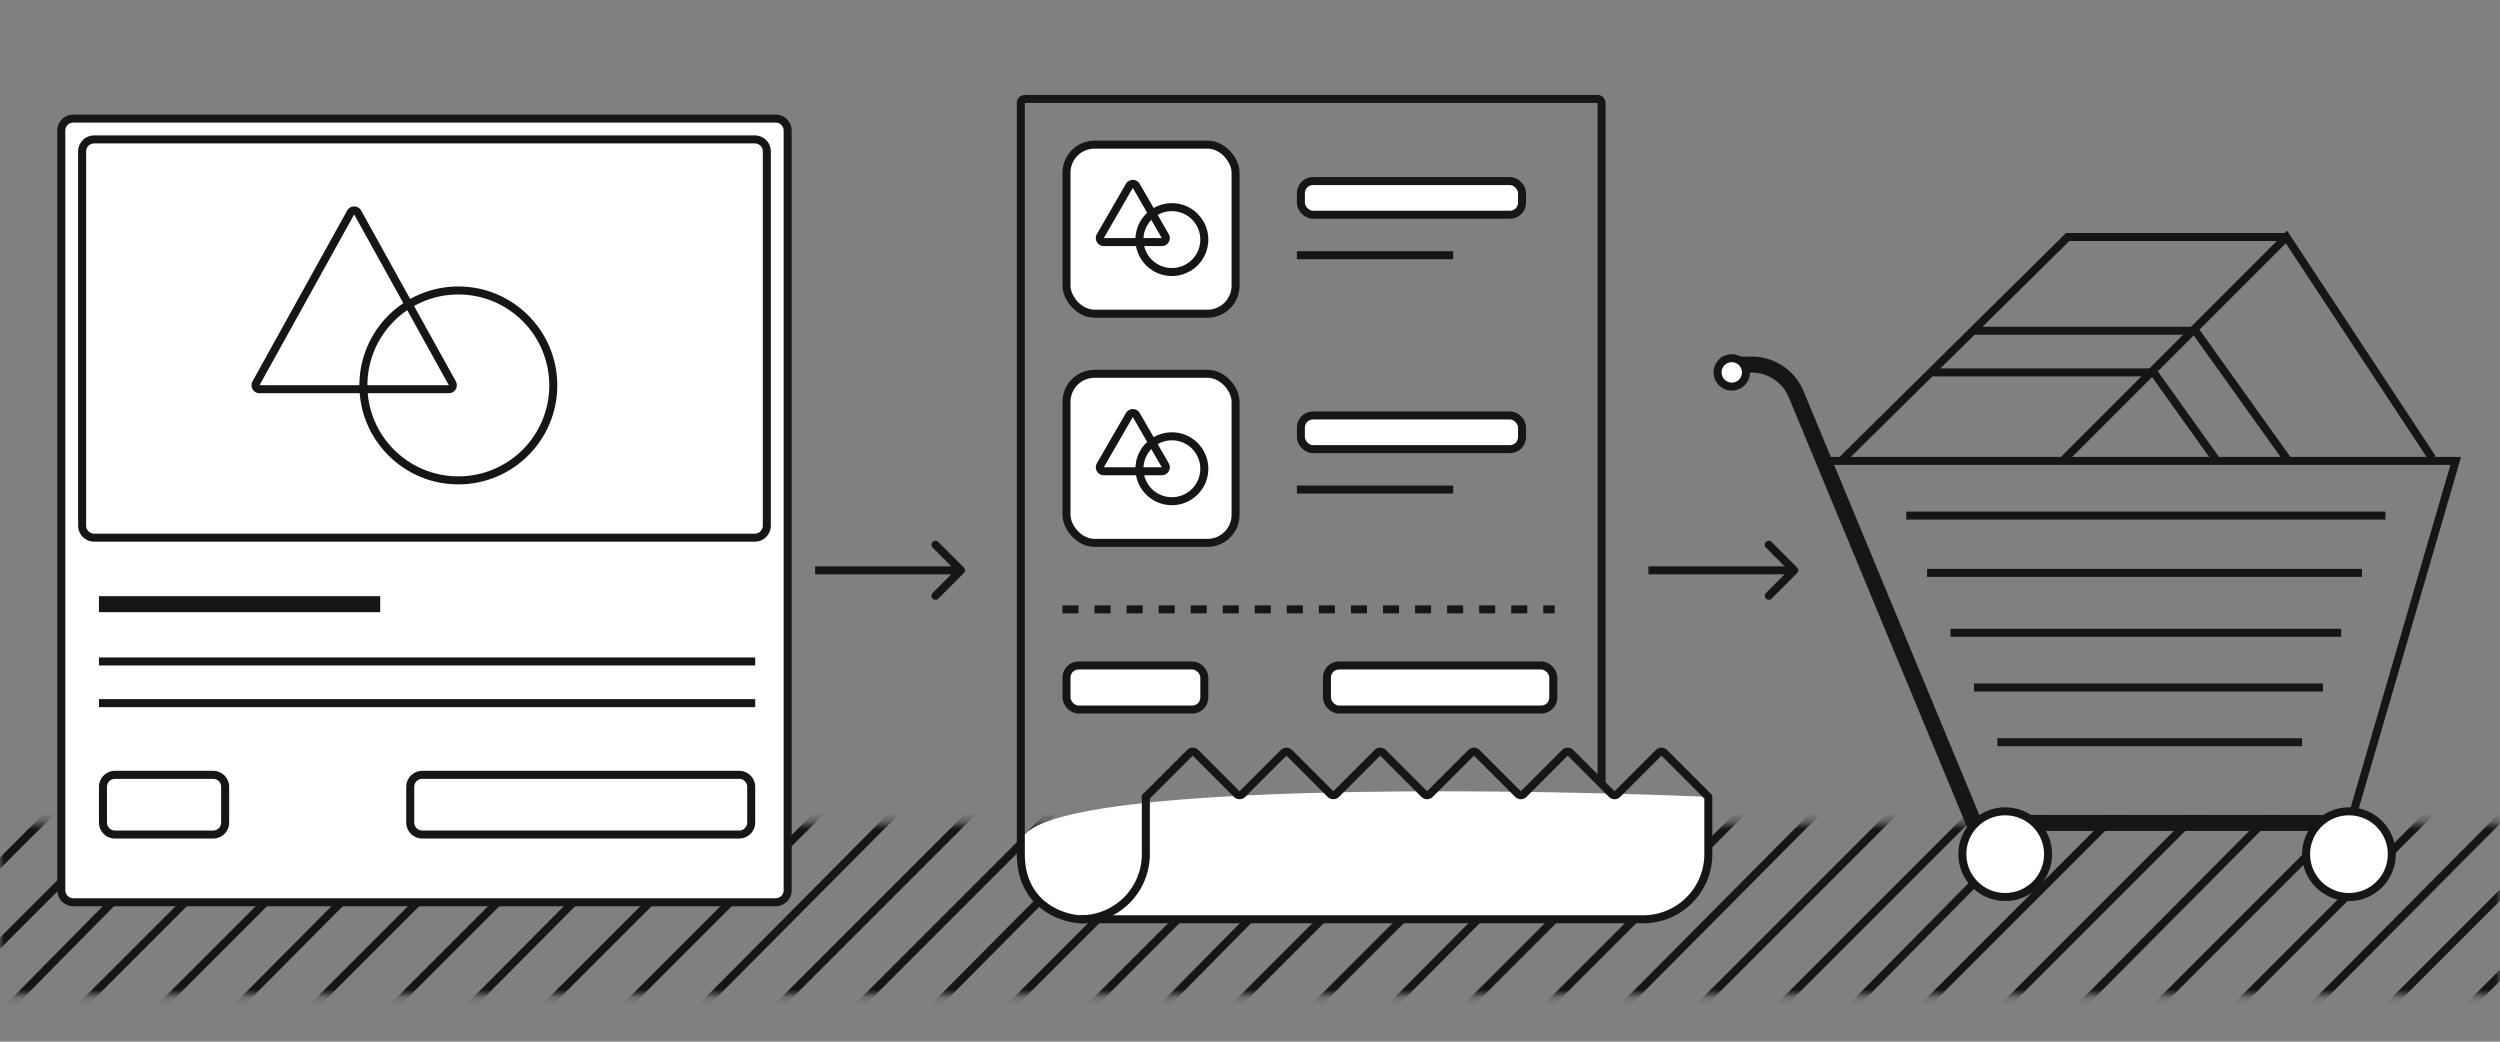
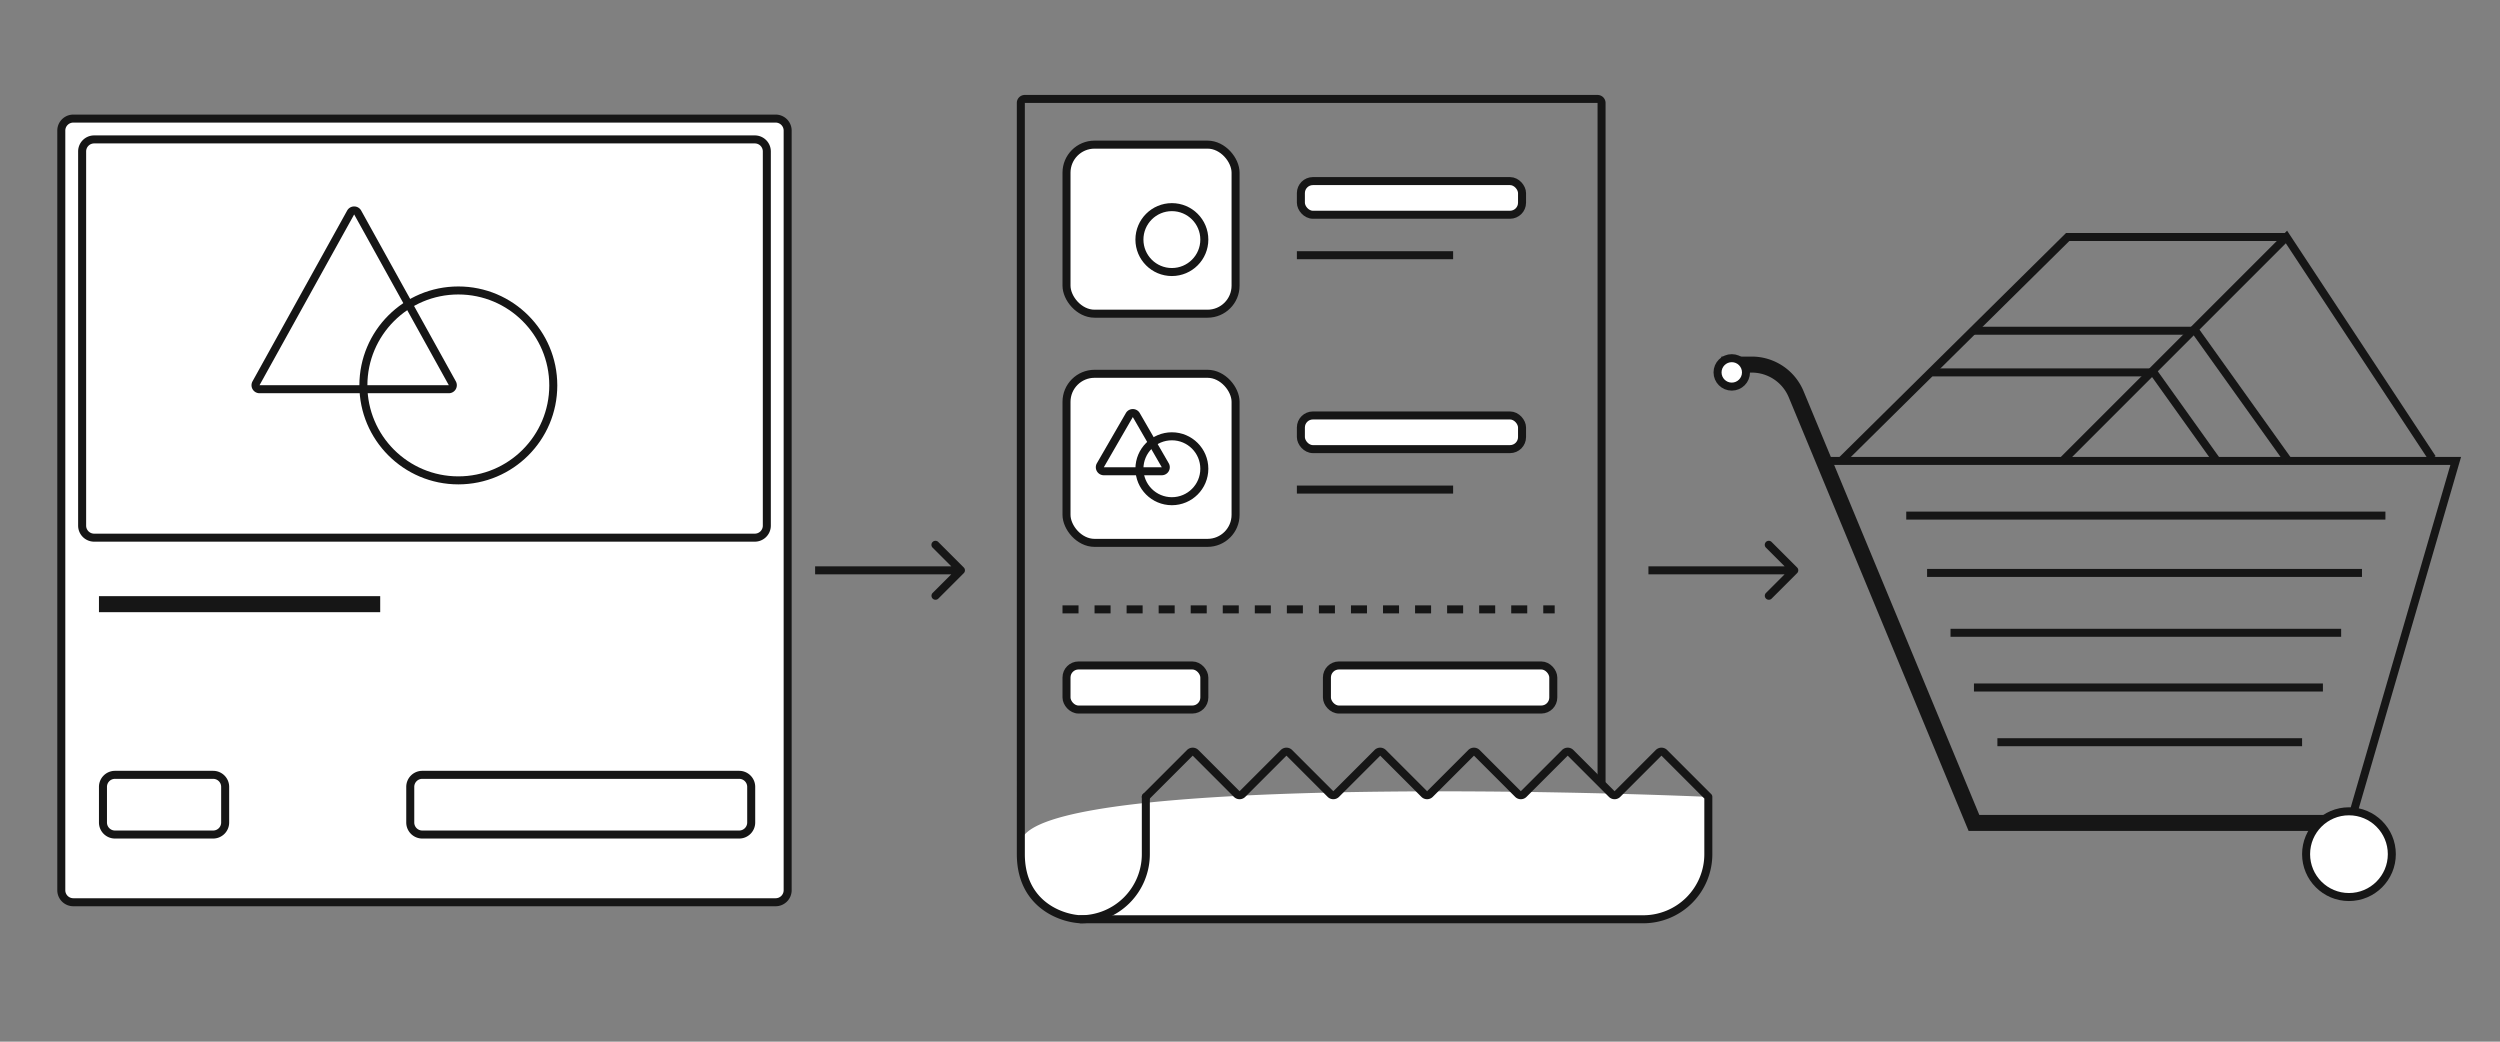
<svg xmlns="http://www.w3.org/2000/svg" width="312" height="130" viewBox="0 0 312 130" fill="none">
  <rect x="0" y="0" width="312" height="130" fill="#808080" stroke="none" />
  <mask id="a" style="mask-type:alpha" maskUnits="userSpaceOnUse" x="0" y="102" width="312" height="23">
    <path d="M0 102.7v21.45h312V102.7H0Z" fill="#D9D9D9" />
  </mask>
  <g mask="url(#a)" stroke="#161616">
-     <path d="m17.46 42.25-155.999 156M26.46 42.25l-154.999 156M36.46 42.25l-155.999 156M46.46 42.25l-155.999 156M55.46 42.25l-155 156M65.46 42.25l-156 156M75.46 42.25l-156 156M83.46 42.25l-154 156M93.46 42.25l-156 156M103.461 42.25l-156 156M112.461 42.25l-155 156M122.461 42.25l-156 156M132.461 42.25l-156 156M141.461 42.25l-155 156M151.461 42.25l-156 156M161.461 42.25l-156 156M170.461 42.25l-155 156M180.461 42.25l-156 156M190.461 42.25l-156 156M199.461 42.25l-155 156M209.461 42.25l-156 156M219.461 42.25l-156 156M227.461 42.25l-154 156M237.461 42.25l-156 156M247.461 42.25l-156 156M256.461 42.25l-155 156M266.461 42.25l-156 156M276.461 42.25l-156 156M285.461 42.25l-155 156M295.461 42.25l-156 156M305.461 42.25l-156 156M313.461 42.25l-154 156M323.461 42.25l-156 156M333.461 42.25l-156 156M342.461 42.25l-155 156M352.461 42.25l-156 156M362.461 42.25l-156 156M371.461 42.25l-155 156M381.461 42.25l-156 156M391.461 42.25l-156 156M400.461 42.25l-155 156M410.461 42.25l-156 156M420.461 42.25l-156 156M429.461 42.25l-155 156M439.461 42.25l-156 156M449.461 42.25l-156 156M457.461 42.25l-154 156M467.461 42.25l-156 156" />
-   </g>
+     </g>
  <path d="M98.3 16.3v94.8a1.5 1.5 0 0 1-1.5 1.5H9.15a1.5 1.5 0 0 1-1.5-1.5V16.3a1.5 1.5 0 0 1 1.5-1.5H96.8a1.5 1.5 0 0 1 1.5 1.5Z" fill="#fff" stroke="#161616" />
  <path d="M12.35 75.4h35.1" stroke="#161616" stroke-width="2" />
-   <path d="M12.35 82.55h81.9M12.35 87.75h81.9" stroke="#161616" />
  <path d="M95.7 18.9v46.7a1.5 1.5 0 0 1-1.5 1.5H11.75a1.5 1.5 0 0 1-1.5-1.5V18.9a1.5 1.5 0 0 1 1.5-1.5H94.2a1.5 1.5 0 0 1 1.5 1.5ZM93.75 98.2v4.45a1.5 1.5 0 0 1-1.5 1.5H52.7a1.5 1.5 0 0 1-1.5-1.5V98.2a1.5 1.5 0 0 1 1.5-1.5h39.55a1.5 1.5 0 0 1 1.5 1.5ZM28.1 98.2v4.45a1.5 1.5 0 0 1-1.5 1.5H14.35a1.5 1.5 0 0 1-1.5-1.5V98.2a1.5 1.5 0 0 1 1.5-1.5H26.6a1.5 1.5 0 0 1 1.5 1.5Z" fill="#fff" stroke="#161616" />
  <path d="M43.763 26.52a.5.5 0 0 1 .874 0L56.45 47.833a.5.5 0 0 1-.438.742H32.389a.5.5 0 0 1-.438-.742L43.763 26.52Z" fill="#fff" stroke="#161616" />
  <path d="M69.05 48.1c0 6.545-5.305 11.85-11.85 11.85-6.544 0-11.85-5.305-11.85-11.85s5.306-11.85 11.85-11.85c6.545 0 11.85 5.305 11.85 11.85Z" stroke="#161616" />
  <path d="M205.075 114.725a8.125 8.125 0 0 0 8.125-8.125v-6.67a.49.49 0 0 0-.468-.5c-28.751-1.177-85.332-1.63-85.332 5.87 0 7.54 4.983 9.425 7.475 9.425h70.2Z" fill="#fff" />
  <path d="m143 99.45 5.496-5.496a.501.501 0 0 1 .708 0l5.142 5.142a.501.501 0 0 0 .708 0l5.142-5.142a.501.501 0 0 1 .708 0l5.142 5.142a.501.501 0 0 0 .708 0l5.142-5.142a.501.501 0 0 1 .708 0l5.142 5.142a.501.501 0 0 0 .708 0l5.142-5.142a.501.501 0 0 1 .708 0l5.142 5.142a.501.501 0 0 0 .708 0l5.142-5.142a.501.501 0 0 1 .708 0l5.142 5.142a.501.501 0 0 0 .708 0l5.142-5.142a.501.501 0 0 1 .708 0l5.496 5.496M213.2 99.45v7.15a8.125 8.125 0 0 1-8.125 8.125h-70.2" stroke="#161616" stroke-linecap="round" />
  <path d="M143 99.45v7.15a8.125 8.125 0 0 1-8.125 8.125c-2.492-.108-7.475-1.885-7.475-8.125V12.837a.49.49 0 0 1 .5-.487h71.475a.5.5 0 0 1 .5.5V97.5" stroke="#161616" stroke-linecap="round" />
  <rect x="162.35" y="22.6" width="27.6" height="4.2" rx="1.5" fill="#fff" stroke="#161616" />
  <path d="M161.85 31.85h19.5M161.85 61.1h19.5" stroke="#161616" />
  <rect x="162.35" y="51.85" width="27.6" height="4.2" rx="1.5" fill="#fff" stroke="#161616" />
  <rect x="133.1" y="83.05" width="17.2" height="5.5" rx="1.5" fill="#fff" stroke="#161616" />
  <rect x="165.6" y="83.05" width="28.25" height="5.5" rx="1.5" fill="#fff" stroke="#161616" />
  <rect x="133.1" y="18.05" width="21.1" height="21.1" rx="3.5" fill="#fff" stroke="#161616" />
-   <path d="M140.942 23.2a.5.5 0 0 1 .866 0l3.615 6.262a.5.5 0 0 1-.433.75h-7.231a.5.5 0 0 1-.433-.75l3.616-6.262Z" fill="#fff" stroke="#161616" />
  <circle cx="146.25" cy="29.9" r="4.05" stroke="#161616" />
  <rect x="133.1" y="46.65" width="21.1" height="21.1" rx="3.5" fill="#fff" stroke="#161616" />
  <path d="M140.942 51.8a.5.5 0 0 1 .866 0l3.615 6.262a.5.5 0 0 1-.433.75h-7.231a.5.5 0 0 1-.433-.75l3.616-6.262Z" fill="#fff" stroke="#161616" />
  <circle cx="146.25" cy="58.5" r="4.05" stroke="#161616" />
  <path d="M132.6 76.05h61.425" stroke="#161616" stroke-dasharray="2 2" />
  <path d="M296.075 102.7H246.35l-22.19-53.499a6 6 0 0 0-5.542-3.701h-3.793" stroke="#161616" stroke-width="2" />
-   <circle cx="250.25" cy="106.6" r="5.35" fill="#fff" stroke="#161616" />
  <circle cx="216.125" cy="46.475" r="1.775" fill="#fff" stroke="#161616" />
  <circle cx="293.15" cy="106.6" r="5.35" fill="#fff" stroke="#161616" />
  <path d="M227.825 57.525h78.65l-12.675 43.55M237.9 64.35h59.8M240.5 71.5h54.275M243.425 78.975h48.75M246.35 85.8h43.55M249.275 92.625H287.3M257.4 57.525l27.95-27.95 18.2 27.625" stroke="#161616" />
  <path d="M246.35 41.275h27.625l11.607 16.25" stroke="#161616" />
  <path d="M241.15 46.475h27.625l7.893 11.05" stroke="#161616" />
  <path d="M285.35 29.575h-27.3l-28.275 27.95" stroke="#161616" />
  <path d="M120.279 71.529a.5.5 0 0 0 0-.707l-3.182-3.183a.5.5 0 0 0-.707.708l2.828 2.828-2.828 2.829a.5.5 0 0 0 .707.707l3.182-3.182Zm-18.554.146h18.2v-1h-18.2v1ZM224.279 71.529a.5.5 0 0 0 0-.707l-3.182-3.183a.5.5 0 0 0-.707.708l2.828 2.828-2.828 2.829a.5.5 0 0 0 .707.707l3.182-3.182Zm-18.554.146h18.2v-1h-18.2v1Z" fill="#161616" />
</svg>